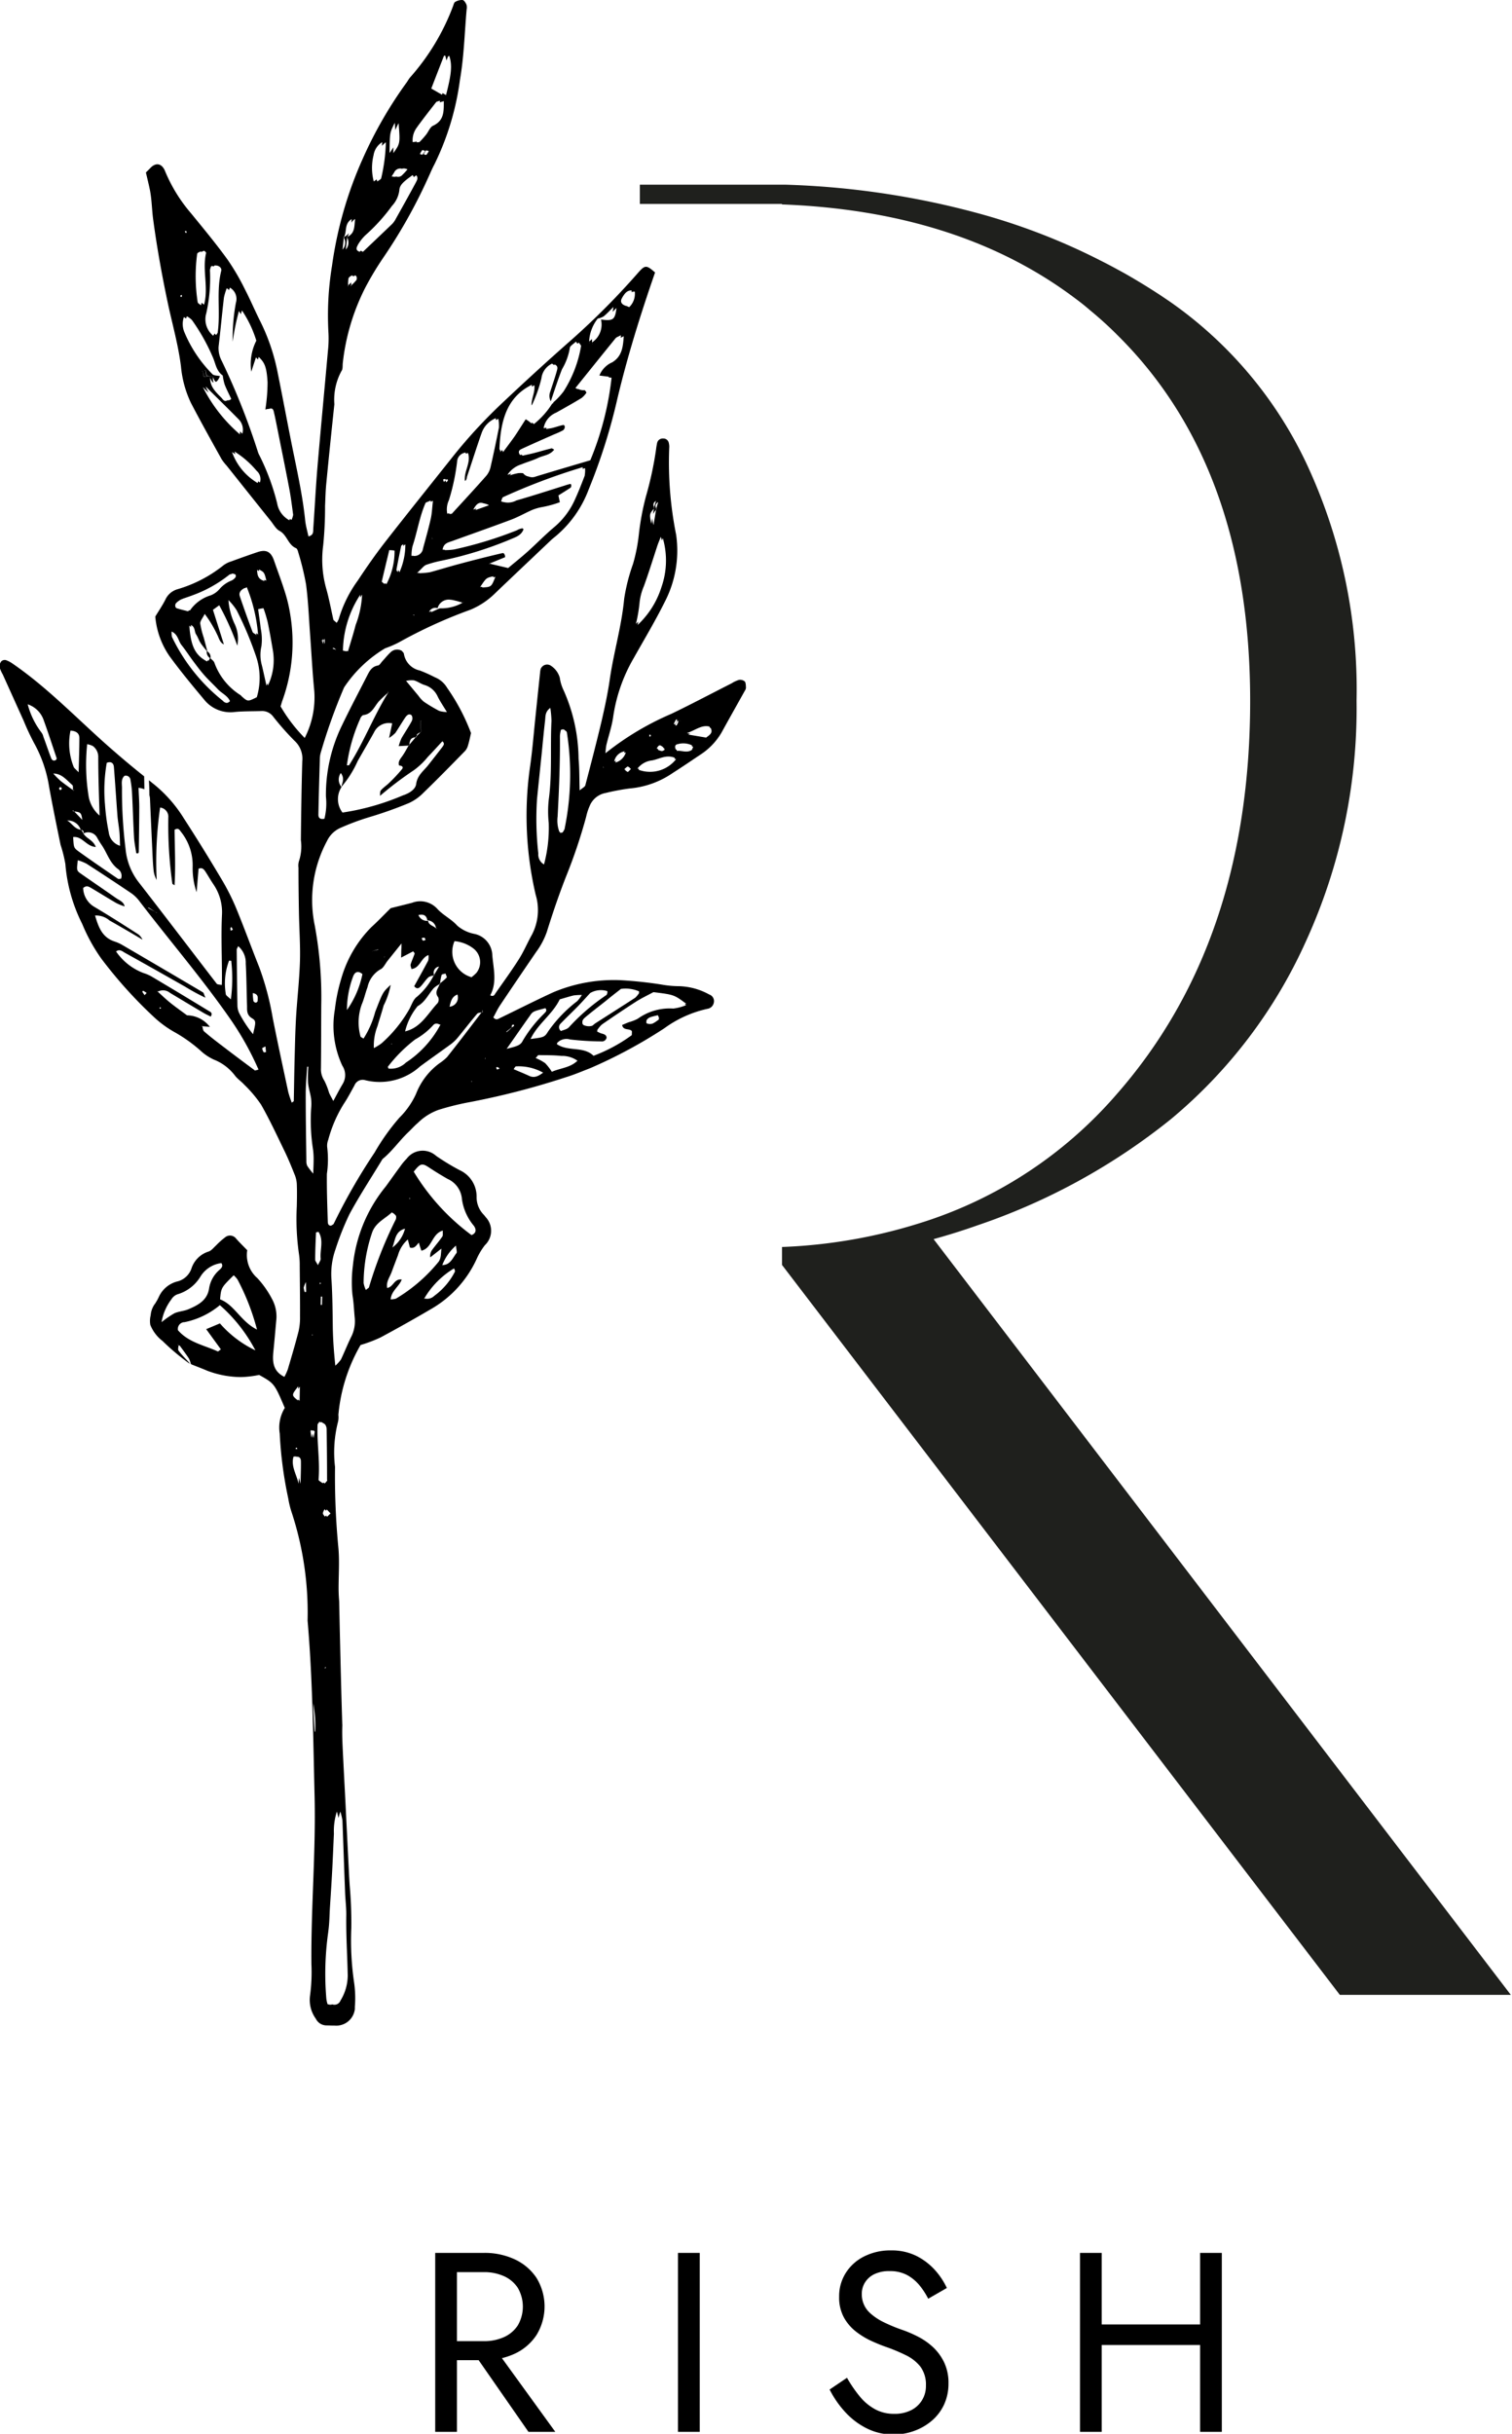
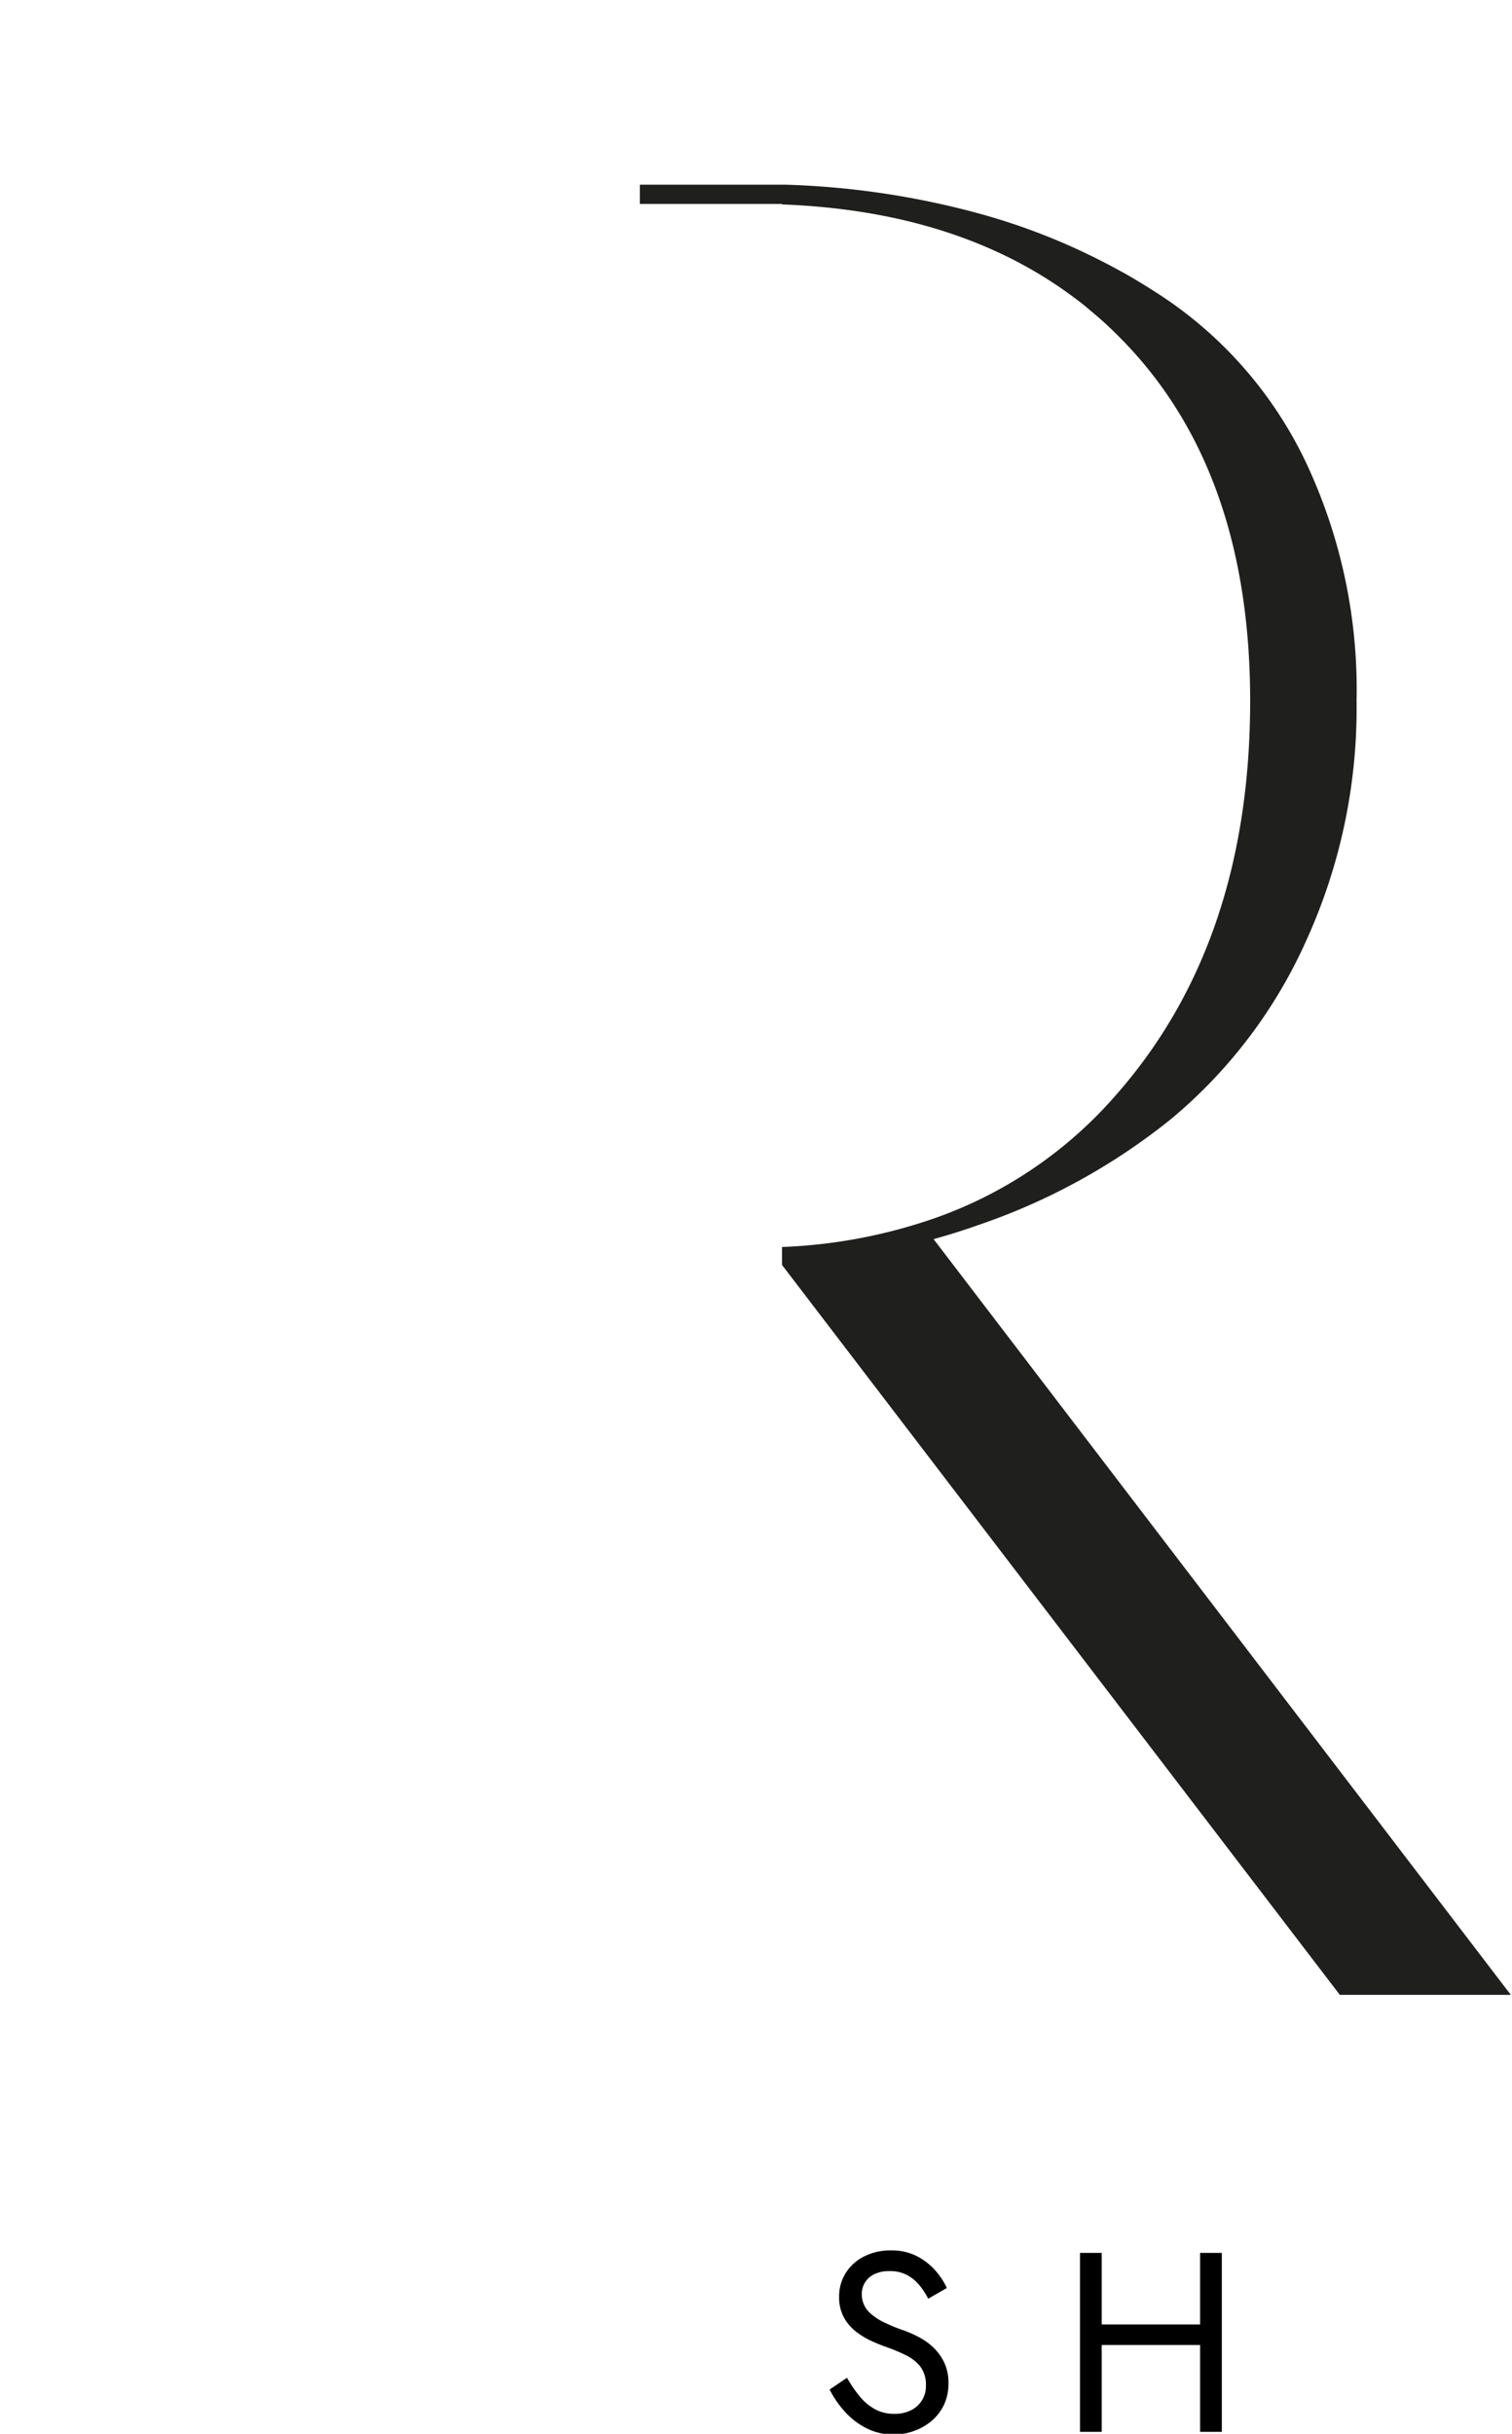
<svg xmlns="http://www.w3.org/2000/svg" id="Layer_1" data-name="Layer 1" viewBox="0 0 596 959">
  <defs>
    <style>.cls-1{fill-rule:evenodd;}.cls-2{fill:#1f201d;}</style>
  </defs>
-   <path id="Path_111" data-name="Path 111" d="M293.59,268.54a2.8,2.8,0,0,0-2.3-.64,12.06,12.06,0,0,0-2.91,1.36c-7.89,4-15.72,8.15-23.71,12a112.44,112.44,0,0,0-26,15.54,24.86,24.86,0,0,1,.32-3.1c.89-3.79,2.21-7.51,2.73-11.34a64.27,64.27,0,0,1,8.11-23.1c4.13-7.34,8.48-14.59,12.23-22.14a43.88,43.88,0,0,0,4.46-26.4,144.32,144.32,0,0,1-2.73-34.14,6,6,0,0,0-.14-1.93,2.17,2.17,0,0,0-2.28-1.86,2.24,2.24,0,0,0-2.35,1.79q-.27,1.26-.42,2.55a136.87,136.87,0,0,1-3.95,18.35,101.54,101.54,0,0,0-2.85,15.28,67,67,0,0,1-2.26,11.41,73.67,73.67,0,0,0-3.5,13.76c-1,10.8-4.16,21.18-5.69,31.86-.8,5.56-2,11.07-3.26,16.53-2,8.42-4.18,16.77-6.37,25.13-.16.59-1.07,1-2.24,2-.14-4.71-.06-8.6-.42-12.44A67.43,67.43,0,0,0,222.16,272a16.6,16.6,0,0,1-1.5-4.92,8.36,8.36,0,0,0-3.33-4.64,2.7,2.7,0,0,0-3.79.45,2.29,2.29,0,0,0-.43.78,6.74,6.74,0,0,0-.21,1.27q-.92,8.72-1.82,17.42c-.73,6.88-1.24,13.8-2.27,20.63a136.66,136.66,0,0,0,2.35,49.61,20.92,20.92,0,0,1-1.43,15.6c-1.8,3.2-3.22,6.63-5.17,9.71-2.89,4.59-6.09,8.93-9.17,13.37-.43.6-.73,1.61-2.15.91,2.77-5.09,1.26-10.47.82-15.74a8.87,8.87,0,0,0-6.89-8.43,14.66,14.66,0,0,1-6.93-3.28c-2.37-2.64-5.61-4.12-7.86-6.62a9.07,9.07,0,0,0-10-2.37c-2.88.74-5.78,1.45-8.36,2.09-2.65,2.6-5,5.1-7.59,7.44a47.08,47.08,0,0,0-11.95,20.47A67.76,67.76,0,0,0,132,397.76a37.29,37.29,0,0,0,2.92,22.13,6.74,6.74,0,0,1,.17,7.21c-1.2,2-2.27,4.08-3.71,6.74-.78-1.53-1.3-2.37-1.68-3.3a27.49,27.49,0,0,0-1.88-4.77,8.11,8.11,0,0,1-1.31-4.86c.09-8.2.08-16.39.12-24.59a155,155,0,0,0-2.55-31.6,49.18,49.18,0,0,1,4.83-33.36,10.61,10.61,0,0,1,5.43-5.21,98.44,98.44,0,0,1,10.9-4.07,159.83,159.83,0,0,0,15.87-5.61,19.29,19.29,0,0,0,5.8-4.08c5.57-5.39,11-10.94,16.42-16.49a5.39,5.39,0,0,0,1.16-2.22c.51-1.65.82-3.33,1.18-4.81A80.37,80.37,0,0,0,176.23,271a9.89,9.89,0,0,0-4.84-4.14,55.88,55.88,0,0,0-5.91-2.66,8,8,0,0,1-6.28-6.63c-.07-.37-.48-.68-.8-1.11a3.67,3.67,0,0,0-4.17.32c-1.27,1.13-2.34,2.49-3.5,3.74-.57.61-1.08,1.6-1.73,1.71-2.57.41-3.45,2.4-4.43,4.31-3.25,6.36-6.59,12.66-9.68,19.1a62.3,62.3,0,0,0-6.42,28.19,24.73,24.73,0,0,1-.59,8.78c-1.69.38-2.39-.38-2.37-1.58.13-7.34.35-14.69.56-22a9.11,9.11,0,0,1,.39-2.55,221.61,221.61,0,0,1,9.17-25.6,50.36,50.36,0,0,1,16.19-15.43,40.85,40.85,0,0,0,5.35-2.3,190.7,190.7,0,0,1,28.28-12.9,30.42,30.42,0,0,0,9.63-6.4c7.32-7,14.74-14,22.11-21a11.37,11.37,0,0,1,1-.87,44.18,44.18,0,0,0,13.89-19.21A227.15,227.15,0,0,0,243.38,157c4-16.82,9.17-33.3,14.83-49.63-3.4-3-3.92-3-6.63.05a294,294,0,0,1-26,26.2q-13.64,12-26.84,24.46a202,202,0,0,0-19.88,21.38c-9,11.35-18.09,22.62-27,34.05-3.85,4.94-7.43,10.1-10.89,15.33a49.36,49.36,0,0,0-7.43,15.06,6.52,6.52,0,0,1-.84,1.53c-.78-.76-1.24-1-1.3-1.29-.9-4-1.64-8-2.73-11.93a42.05,42.05,0,0,1-1.27-17.32,152.41,152.41,0,0,0,.73-15.55c.14-3,.2-6.06.51-9.06q1.5-15.49,3.16-31a23.6,23.6,0,0,1,2.81-13.1c.58-.74.38-2.08.51-3.15a86,86,0,0,1,8.85-29.65,120.67,120.67,0,0,1,7-11.68A206.72,206.72,0,0,0,169,69.53c.73-1.57,1.38-3.18,2.21-4.7a107.31,107.31,0,0,0,10.09-33.38c1.6-9.13,1.82-18.49,2.64-27.75a4,4,0,0,0-.08-1.91c-.32-.71-.94-1.72-1.53-1.79a5.31,5.31,0,0,0-2.91.76c-.46.24-.61,1.09-.85,1.69a89.52,89.52,0,0,1-17,28.15,17.54,17.54,0,0,0-1.08,1.62A165,165,0,0,0,143,62.51a154.4,154.4,0,0,0-12.13,42.24,120.58,120.58,0,0,0-1.39,26.5,43.68,43.68,0,0,1-.23,7.14c-1.34,15.07-2.79,30.14-4.08,45.22-.7,8.19-1.1,16.4-1.68,24.59-.08,1.17.25,2.68-1.91,3.16-.44-2.09-1.05-4.16-1.28-6.27-.89-8.62-2.66-17.07-4.4-25.54-2.23-10.79-4.2-21.64-6.4-32.44a79.48,79.48,0,0,0-6.78-20.24c-2.14-4.24-4-8.66-6.17-12.85a90.81,90.81,0,0,0-6.85-11.72C85.15,96,80.16,90,75.26,84A61.48,61.48,0,0,1,65.09,67.49c-1.06-2.77-3.39-3.91-5.91-1.2-.57.61-1.18,1.19-1.67,1.67.54,2.33,1.06,4.39,1.49,6.47.85,4,.84,8.16,1.39,12.16,1.5,11.12,3.5,22.18,5.83,33.16C68,128,70.3,136.06,71.35,144.49a42,42,0,0,0,3.93,14.31c3.9,7.47,8,14.82,12.11,22.2a19,19,0,0,0,2,2.54q8.67,10.91,17.39,21.8c1.07,1.34,2,3.1,3.39,3.84,3,1.57,3.35,5.51,6.52,6.82.45.19.73,1.06.88,1.67a107.94,107.94,0,0,1,3.06,12.56c.85,6.41,1.11,12.91,1.57,19.36.56,7.54.94,15.1,1.68,22.63a35,35,0,0,1-3.77,18.56,61.6,61.6,0,0,1-9.51-12.44c.32-1,.51-1.82.83-2.62a67.27,67.27,0,0,0,2.93-33.87,58.92,58.92,0,0,0-2.12-8.79c-1.29-4.12-2.83-8.15-4.24-12.23-1.21-3.44-3.06-4.43-6.48-3.28s-6.92,2.4-10.36,3.66a10.46,10.46,0,0,0-2.91,1.41A52.47,52.47,0,0,1,70,232.17a7.49,7.49,0,0,0-4.79,4.07c-1.15,2.28-2.6,4.4-4,6.71a32.29,32.29,0,0,0,5.56,15.53c4.32,5.93,9,11.59,13.73,17.23a13.26,13.26,0,0,0,12.13,4.83c3.42-.33,6.91-.25,10.36-.36a5.39,5.39,0,0,1,4.54,2,108,108,0,0,0,8.56,9.71,9.55,9.55,0,0,1,3.06,8.07c-.3,10.36-.44,20.73-.55,31.09a18.46,18.46,0,0,1-.76,8.28,6.11,6.11,0,0,0-.19,2.55c0,5.84.07,11.68.18,17.51.11,6.48.59,13,.4,19.44-.23,7.34-1.09,14.66-1.53,22-.34,5.83-.44,11.66-.6,17.49-.13,5.18-.19,10.36-.3,15.54,0,.11-.26.22-.79.64a41,41,0,0,1-1.39-4.23c-2.08-9.71-4.19-19.42-6.12-29.17a111.49,111.49,0,0,0-5.32-20c-3.13-7.83-6-15.77-9.22-23.55A89.56,89.56,0,0,0,87.06,346q-7.12-12-14.69-23.69a53.23,53.23,0,0,0-12-13.52c-.57-.44-1.11-.91-1.67-1.34.13,1.94.18,3.9.19,5.88a5.93,5.93,0,0,1,.23,1.45c.31,7.35.67,14.69,1,22,.1,2.16.21,4.32.46,6.46a9.87,9.87,0,0,0,1.18,3.5,149.71,149.71,0,0,1,1.35-28.54,3.64,3.64,0,0,1,3.23,4l0,.24a168.42,168.42,0,0,0,1.6,25.78c0,.12.3.21.87.61.44-7.54.07-14.83,0-21.88,1.46-.82,1.93,0,2.41.67a21.06,21.06,0,0,1,4.72,13.76,29.19,29.19,0,0,0,1.56,10.19c.26-3.12.51-6.24.77-9.27,1.55-.6,2.17.34,2.76,1.23,1.06,1.63,2,3.31,3.11,4.94a19.46,19.46,0,0,1,3.35,12.23c-.37,8,0,16,0,24,0,1.06,0,2.11-.07,3.43-.91-.21-1.73-.15-2-.51-10.29-13.35-20.48-26.78-30.83-40.09a25.19,25.19,0,0,1-5.1-13.05,186.31,186.31,0,0,1-1.41-24c0-1.62-.46-3.47,1-4.78a1.85,1.85,0,0,1,2.29,1.27,2.5,2.5,0,0,1,.06.38,40.12,40.12,0,0,1,.65,5.77c.28,5.61.44,11.22.76,16.85.12,2.11.58,4.21.87,6.25.47,0,.72.09.78,0a1.07,1.07,0,0,0,.22-.6c.07-5.84.17-11.68.19-17.51,0-2.35-.18-4.7-.29-7.67a7.07,7.07,0,0,1,2.3.57c0-1.7-.06-3.4-.08-5.1q-6.12-4.87-12-10c-13.25-11.44-25.22-24.32-39.7-34.31a11.08,11.08,0,0,0-2.8-1.49,2,2,0,0,0-1.76.42,3.25,3.25,0,0,0-.77,2.25,12.89,12.89,0,0,0,1.27,2.95l8.27,18.31a96.36,96.36,0,0,0,4.12,8.8A51.85,51.85,0,0,1,19.35,310c1.39,7.65,2.95,15.29,4.52,22.88a52.83,52.83,0,0,1,1.89,7.53A63.59,63.59,0,0,0,32.38,364a69.39,69.39,0,0,0,7.51,13.67A176.11,176.11,0,0,0,61.16,401.2a41.85,41.85,0,0,0,7.31,5.31A58.66,58.66,0,0,1,79.05,414a19.37,19.37,0,0,0,5.35,3.56,19.27,19.27,0,0,1,8.16,6.19c1,1.35,2.55,2.36,3.69,3.63a48.88,48.88,0,0,1,6.67,7.9c3.42,6,6.32,12.29,9.34,18.5,1.4,2.91,2.63,5.91,3.82,8.91a11.4,11.4,0,0,1,.91,3.72c.12,3,.07,6,0,9a97.26,97.26,0,0,0,.86,18.76,28.57,28.57,0,0,1,.29,4.53c.06,6.69.15,13.38.12,20.07a23.76,23.76,0,0,1-.56,5.76c-1.28,5-2.76,10-4.24,15a21.28,21.28,0,0,1-1.36,3c-4.55-2.23-4.75-6-4.33-10.06.44-4.28.79-8.58,1.19-12.88a14.4,14.4,0,0,0-1.31-6.9,38.12,38.12,0,0,0-6.19-9.05,12.06,12.06,0,0,1-4-11c-1.48-1.53-3-3-4.42-4.62a3,3,0,0,0-4.07-.64,30.59,30.59,0,0,0-3.81,3.38c-.94.84-1.8,2-2.9,2.38a10.37,10.37,0,0,0-6.71,6.44,7.91,7.91,0,0,1-5.33,5.28,11,11,0,0,0-7.7,6.37c-.31.59-.59,1.22-1,1.8a3.93,3.93,0,0,1-.6.92,8.84,8.84,0,0,0-1.53,4.34,9,9,0,0,0-.14,3.77,15,15,0,0,0,4.8,6.32,90.59,90.59,0,0,0,10.91,9.12l-.09-.18-.22-.08-.09-.33c-1.42-1.53-2.9-3-4.17-4.69-.35-.46-.06-1.42,0-2.2a.67.67,0,0,0-.44,0l.26-.2.18.24h0l.16.24.22-.17.18.24h0c1.28,1.76,2.45,3.3,3.5,4.91a7.31,7.31,0,0,1,.71,2l.21.23.06.11c2.1.82,4.22,1.62,6.29,2.51a38.15,38.15,0,0,0,13.29,2.49,40.71,40.71,0,0,0,7.13-.85c6,3.36,6,3.36,10.12,13a14.75,14.75,0,0,0-2,10.07,157.81,157.81,0,0,0,3.37,25.62,35.34,35.34,0,0,0,1.4,5.65,126.82,126.82,0,0,1,6.21,42.49c2,22.93,2.2,46,2.76,69,.54,22.19-1.47,44.23-1.24,66.48a69,69,0,0,1-.55,12.27,12.62,12.62,0,0,0,2.28,9.1,4.71,4.71,0,0,0,4.15,2.64c1.08,0,2.17.08,3.24.06a7.36,7.36,0,0,0,8-6.6c0-.27,0-.55,0-.82a42.94,42.94,0,0,0-.32-9.68,113.46,113.46,0,0,1-1.08-21.32,165.1,165.1,0,0,0-.64-16.79c-.12-1.94-.24-3.88-.33-5.82q-.66-13-1.29-25.9c-.32-6.47-.68-12.94-1-19.42-.17-3.67-.39-7.34-.31-11,0-.51.06-1,0-1.51-.65-20.47-1.22-48.26-1.21-48.26-.15-1.74-.23-3.41-.24-5.07,0-5.41.41-10.85-.09-16.21a294.63,294.63,0,0,1-1.31-31.72,48.68,48.68,0,0,1,1.22-17.95,8.59,8.59,0,0,0,.1-2.58,67,67,0,0,1,8.75-27.52A54.6,54.6,0,0,0,150,527q10.28-5.52,20.33-11.43a43.78,43.78,0,0,0,17.81-20.05,26.38,26.38,0,0,1,3-4.88,7.81,7.81,0,0,0,.35-11l-.09-.1a7.31,7.31,0,0,0-.83-1,9.88,9.88,0,0,1-2.7-7.07,11.41,11.41,0,0,0-6.63-10.36,88.34,88.34,0,0,1-9.36-5.68,7.89,7.89,0,0,0-11.14.6c-.16.18-.31.36-.45.55a22.78,22.78,0,0,0-2.49,3c-1.93,2.61-3.79,5.26-5.7,7.88a58.52,58.52,0,0,0-13,31.29,50.3,50.3,0,0,0-.16,11.57c.51,3,.59,6,.89,9a13.52,13.52,0,0,1-1.43,7.52c-1.43,2.9-2.61,5.92-4,8.85a15.11,15.11,0,0,1-2.22,2.44c-.59-5.61-.91-10.28-1-15-.08-6.27-.12-12.54-.51-18.8a29.17,29.17,0,0,1,1.59-12.11,109.12,109.12,0,0,1,5.51-13.83c4-7.4,8.66-14.47,13-21.67,3.84-3.11,6.62-7.21,10.19-10.61,1.26-1.19,2.4-2.51,3.72-3.61a22.29,22.29,0,0,1,8.16-5.17,104.4,104.4,0,0,1,11.3-2.86,303.22,303.22,0,0,0,38.9-10c3.31-1,6.5-2.38,9.72-3.62a193,193,0,0,0,29.09-15.66,45.39,45.39,0,0,1,17-7.68,3,3,0,0,0,2.55-2.58,2.73,2.73,0,0,0-1.84-3.06,25.91,25.91,0,0,0-11.72-3.27,40.13,40.13,0,0,1-7.09-.65,161.14,161.14,0,0,0-16.11-1.72A61.6,61.6,0,0,0,218.08,391c-7.06,3.24-14,6.77-21,10.15-.72.35-1.53,1-2.62-.25.84-1.52,1.63-3.24,2.67-4.8,4.68-7,9.44-14,14.17-20.93a29.68,29.68,0,0,0,4.24-7.95c2.31-7.42,4.81-14.78,7.65-22a208.38,208.38,0,0,0,7.85-23.34,22.7,22.7,0,0,1,1.4-4.32,8.41,8.41,0,0,1,6.26-5.09,88.52,88.52,0,0,1,9.54-1.79,35.26,35.26,0,0,0,16.9-6.07c3.83-2.43,7.56-5,11.35-7.52a26,26,0,0,0,8.55-9.57c2.81-5.09,5.69-10.19,8.53-15.29a2.5,2.5,0,0,0,.47-1.18C294,270.09,294,269.05,293.59,268.54Zm-35-71.2c-.33,1.1-.54,1.81-.74,2.5,0,.09.08.19.11.29l-.23.27c-.1.71-.22,1.43-.33,2.14a10.17,10.17,0,0,1,1.19-1.65,3,3,0,0,1,.07-.43c-.27-.89-.67-1.69.79-2.63-.33,1.11-.54,1.81-.75,2.5,0,.1.08.2.11.3l-.22.27c-.3,2-.64,3.92-1,6a23.28,23.28,0,0,1-.48-2.6c-.11.7-.23,1.38-.35,2.11-.81-3.67-.82-3.84,1-6a3.18,3.18,0,0,1,.06-.43c-.26-.89-.66-1.69.79-2.63Zm-6.52,40.48a22,22,0,0,1,1.73-6.82c1.91-5.28,3.57-10.64,5.33-16,.4-1.17.89-2.31,1.34-3.46.17.46.31.93.44,1.41l.36-.91a31.7,31.7,0,0,1-.51,19.22,34.56,34.56,0,0,1-9.42,15c.08-.45.18-.88.27-1.31-.31.3-.61.6-.93.86a60,60,0,0,0,1.39-8Zm-92,30.47a.73.73,0,0,1,.16-.23l-.16.23v0a9.82,9.82,0,0,1,3.06-.22c1.43.38,2.7,1.37,4.13,1.82a8.22,8.22,0,0,1,5.23,4.49c.92,1.9,2.13,3.65,3.67,6.2a11.69,11.69,0,0,1-3.06-.47,65.14,65.14,0,0,1-6.06-3.63,12.13,12.13,0,0,1-2.12-2.35c-1.62-1.93-3.22-3.88-4.83-5.81h0Zm-.56-.07a.73.73,0,0,1,.16-.23l-.16.23v0h0ZM142,283.12c.22-.55.79-1.29,1.27-1.36,3.28-.39,4.23-3.26,6-5.32a45.81,45.81,0,0,1,3.73-3.51l-.2-.31.32.13c-5.76,9.24-9.63,19.54-15.51,28.76-.05.1-.35,0-.88.07a66.51,66.51,0,0,1,5.3-18.46Zm-7.41,26.94a4.48,4.48,0,0,1-.26-5.46c1.7,2.24.48,3.88.26,5.46A42,42,0,0,0,141,299.87c2.12-3.75,4.32-7.47,6.41-11.24a6.46,6.46,0,0,1,7.19-3.6c-.34,1.59-.67,3.12-1.24,5.75a14.41,14.41,0,0,0,2.5-2c1.33-2,2.5-4,3.84-6,.59-.86,1.5-1.85,2.58-.88a2.53,2.53,0,0,1,0,2.28c-1.22,2.28-2.7,4.43-4,6.68a20.58,20.58,0,0,0-1.12,3.14l3.9-.22a2.18,2.18,0,0,1,.26-.34c.3-2.18.76-2.73,2.5-2.94l.26-.31.16-.16c0-.94.86-1.16,1.56-1.53a1.17,1.17,0,0,1,.16-.15c-.1-1.49-.18-3-.23-4.45a1.7,1.7,0,0,1,.51.24l-.47-.22c.08,1.5.15,3,.22,4.49a.66.66,0,0,1-.19.09c-.51.51-1,1-1.56,1.53a1.34,1.34,0,0,0,0,.4c-.16,0-.26.06-.41.07-.82,1-1.66,2-2.5,2.94a2.21,2.21,0,0,1-.06.34h-.2c-.81,1.37-1.53,2.79-2.44,4.08s-1.81,2.22-1.32,3.79c1,0,1.87.51,1.15,1.43a62.4,62.4,0,0,1-5.1,5.44c-1,1-2.31,1.82-3.23,2.92-.4.49-.28,1.4-.34,2.17a133.92,133.92,0,0,1,13.28-10.07,28.87,28.87,0,0,0,5.6-5.33c1.95-2,3.81-4.08,5.7-6.12,1.11.93.42,1.63,0,2.25-1.83,2.4-3.7,4.77-5.56,7.13s-4.3,4-4.76,7.43c-.28,2.21-2.85,3.74-5.18,4.49A96.43,96.43,0,0,1,135,320.18a8.72,8.72,0,0,1-.36-10.07c-.11.1-.1,0-.09-.05Zm28.62-67.51-.38-.2.42-.12Zm19.33-5-.2-.06a16.79,16.79,0,0,1-8.87,2.21.34.34,0,0,1-.29.05l-3.36,1.53a3.06,3.06,0,0,1,.4-.61l-1.08.51a2.63,2.63,0,0,1,3.35-1.52,4.52,4.52,0,0,1,5-3.35,7.89,7.89,0,0,1,1.53.26,20.74,20.74,0,0,1,2.7.75l.11,0v-.25l.16.18a.23.23,0,0,0-.11.16l.48.15.18-.08v-.24l.16.18c-.1,0-.13,0-.16.17ZM190,231.5l.17-.25-.88.05c2.39-3.62,2.39-3.62,5.23-4.22l-.16.41.9-.19c-1.58,4-1.58,4-5.26,4.2Zm3-9-.26-.34.21-.09c-.11.05,0,.44,0,.44Zm37.52-35.16c-1.23,3.22-2.49,6.45-3.93,9.58a30.17,30.17,0,0,1-8.11,10.77c-3.65,3.06-6.94,6.47-10.48,9.65-2.4,2.16-4.94,4.17-7.7,6.49l-6.58-1.56h.06l-.82-.19c2.21-.92,4.23-1.75,6.12-2.51a1.9,1.9,0,0,0-.62-1.63,3.79,3.79,0,0,0-.88.11q-8.51,2-16.95,4.28c-3.75,1-7.46,2.16-11.21,3.17a32.09,32.09,0,0,1-4.27.37l.16-.16-.9.06c1.83-1.67,2.58-2.81,3.62-3.22a46.83,46.83,0,0,1,6.25-1.67,148.62,148.62,0,0,0,26.58-8.21c2.11-.95,4.59-1.53,5.51-4.14a2.37,2.37,0,0,0-.42-.35,5.52,5.52,0,0,0-2.19.77A156.5,156.5,0,0,1,179,216.51a23.31,23.31,0,0,1-3.73.26.94.94,0,0,1,0-.16,7.68,7.68,0,0,0-.82,0c.42-2.63,2.28-2.86,3.84-3.43,7.72-2.8,15.47-5.51,23.16-8.4,2.8-1.05,5.41-2.55,8.15-3.77a18.56,18.56,0,0,1,3.65-1.12,42.38,42.38,0,0,0,7.43-2c-.22-1-.38-1.81-.56-2.68,1.6-1,3.24-2,4.82-3.06a1.29,1.29,0,0,0,.18-1.17,1,1,0,0,0-.2-.31,17.31,17.31,0,0,0-2.24.63c-6.38,2-12.74,4.07-19.17,5.91a6.89,6.89,0,0,1-4.92.64,3.65,3.65,0,0,1-1.07-.31c.28-.63.38-1.44.79-1.65a245.39,245.39,0,0,1,31.38-11.8v.67l.91-.3a10.62,10.62,0,0,1-.12,2.87Zm-43.95,13.48c1.39-2.71,2.58-3,4.06-2.48a6.51,6.51,0,0,1,2.13.74L187.41,201c.12-.25.25-.43.37-.64Zm54.64-58a9.54,9.54,0,0,0-4.94,5.15l3.71.47v.27l1.09.14a118.75,118.75,0,0,1-8.38,32.51c-7.06,2.1-14.27,4.21-21.46,6.4a3.72,3.72,0,0,1-2.89,0,3.09,3.09,0,0,1-2-1.15,1.22,1.22,0,0,0-.29-.17,9.88,9.88,0,0,0-1.72,0,20,20,0,0,0-3.4.9l.64-.72c-.47.15-1,.32-1.53.48a10,10,0,0,1,5.46-4.12c2.19-.92,4.5-1.53,6.63-2.55s4.58-1,6.33-3.27c-.35-.17-.65-.35-.92-.51-2.31.51-4.56,1.23-6.85,1.82-1.62.42-3.26.75-4.74,1.09a2.91,2.91,0,0,1-.25-.42l-.69.16c-1-1.34-.25-2,.47-2.34,4.31-2,8.66-3.9,13-5.82a31.8,31.8,0,0,0,3.51-1.61,1.77,1.77,0,0,0,.62-1.58,1.19,1.19,0,0,0-.46-.51c-1.47.27-2.88.8-4.34,1.17-.79.2-1.62.28-2.54.44.06-.18.11-.32.16-.51l-1.15.18a8.14,8.14,0,0,1,4.91-6.11c3.4-1.9,6.79-3.79,10.1-5.81a9,9,0,0,0,1.87-2.07,2.25,2.25,0,0,0-.72-1,4.44,4.44,0,0,1-2.41-.41,2.06,2.06,0,0,1-1.2-.44c5.29-6.57,10.53-13.09,15.8-19.58.35-.43,1-.6,2.1-1.21,0,.36,0,.7-.07,1,.33-.15.72-.34,1.21-.61-.29,4.46-.76,8-4.61,10.33Zm4-25.48c.84-1.32,1.71-2.95,3.75-2.9a4.72,4.72,0,0,1,0,.67,3.14,3.14,0,0,1,1.25-.22,7.28,7.28,0,0,1-2.17,6.12,4.61,4.61,0,0,1-1.13-.51l-.06.08c-1.69-.52-2.65-1.58-1.61-3.23Zm-9.49,8.18a7.51,7.51,0,0,0,2.21-.85c1.27-1,2.39-2.26,3.88-3.71-.09.75-.2,1.36-.32,1.91.48-.47.95-1,1.53-1.49-.61,4.66-1.32,5.14-6.12,4.53a8.47,8.47,0,0,1-3.41,8.94,1.05,1.05,0,0,0,0,.3,1.65,1.65,0,0,1,.09.21,1.15,1.15,0,0,1,0,.37c0-.2-.05-.39-.07-.59a2.56,2.56,0,0,1-.11-.24,8.31,8.31,0,0,1,0-1.32,8.39,8.39,0,0,1-1.09.88.75.75,0,0,0,0,.3,1.89,1.89,0,0,1,.09.21,1.21,1.21,0,0,1,0,.38c0-.2-.05-.39-.08-.59a1.86,1.86,0,0,1-.1-.25,15.85,15.85,0,0,1,3.41-9Zm-26.09,26a5.91,5.91,0,0,1,0,.84c.34-.19.66-.37,1-.55.36,2.73-1.18,5.21-1.12,7.88a.75.75,0,0,0,.26-.27,54.68,54.68,0,0,0,3.64-10.31,7.38,7.38,0,0,1,4.14-5.81,1.93,1.93,0,0,1,.76.54c.12-.07.21-.15.34-.22,1.57.68,1,1.87.77,2.8-.76,2.68-1.69,5.32-2.55,8a4.38,4.38,0,0,0,.24,3.69c1.43-4.21,2.78-8.46,4.41-12.6a24,24,0,0,0,3.09-8.36c0-.83,1.53-1.64,2.41-2.54.23.34.45.6.62.82.18-.16.36-.31.51-.46.51.74.94,1.12.89,1.41a47.84,47.84,0,0,1-6.92,17.9,28.65,28.65,0,0,1-4,4.27l-.2.56c-.07-.06-.11-.14-.17-.2a32.32,32.32,0,0,1-7.28,8.19l-.7-.55-.3.27c-.57-.45-1-.84-1.53-1.17-.22-.15-.48-.3-.72-.44-1.53,2.35-2.9,4.59-4.39,6.78-1.41,2-2.94,4-4.42,6l-.13.19L198,178l.39.12a8.05,8.05,0,0,1-.51-.83l-.44.59-.14.19-.26-.3.39.12c-.19-.36-.57-.74-.56-1.11.47-11,2.86-20.26,12.7-25.13ZM180.18,182a3.76,3.76,0,0,1,3.36-3.66c.05.15.06.31.1.47a4.29,4.29,0,0,1,.85-.3c1.26,3.83-1.72,7.25-1.22,11,.74-.33.68-1.28.88-1.88,1.94-5.69,3.72-11.44,5.73-17.11a9.69,9.69,0,0,1,5.55-5.73,7.09,7.09,0,0,0,.08.73c.31-.16.58-.35.93-.5a15,15,0,0,1,.24,3.41c-1.05,5.28-2.14,10.55-3.36,15.8a7.94,7.94,0,0,1-1.75,3.38c-4.41,5-8.93,9.87-13.43,14.78-.11.12-.41.08-1,.16,0-.08,0-.16-.07-.24s-.39,0-.77.1a8.56,8.56,0,0,1,.64-5.3A83.21,83.21,0,0,0,180.17,182Zm-4.69,6.72a.85.85,0,0,1,.14.34,5,5,0,0,1,.76-.21s.21.4.14.51a4,4,0,0,1-.66.71c-.09-.28-.18-.55-.26-.82a4.53,4.53,0,0,1-.63.68c-.12-.33-.22-.65-.33-1a6,6,0,0,1,.83-.22Zm-5,23.76a2.88,2.88,0,0,1-.27-.34l.19.25v-1c0,.4.06.79.08,1.14Zm-7.9,2.8c1.89-5.64,2.74-11.59,5.14-17.07.12-.27.68-.34,2.07-1a4.87,4.87,0,0,1-.05.51l.92-.38c-.34,2.82-.4,4.93-.85,6.95-.9,4-2,7.86-3.06,11.76a3.42,3.42,0,0,1-3.78,3V219a5.09,5.09,0,0,1-.78,0,16.76,16.76,0,0,1,.39-3.73Zm-4.47-.07c.07-.32.57-.55.84-.8,0,.26,0,.55,0,.81.12-.29.57-.51.82-.74a26.93,26.93,0,0,1-2.31,11,3.34,3.34,0,0,1-.43-.9c-.11.28-.2.58-.31.84-.16-.33-.51-.7-.45-1,.57-3.09,1.19-6.17,1.84-9.25Zm-4.66,1.53.76.09v-.05l1.31.17a27.7,27.7,0,0,1-3.22,13.25c-.19-.18-.36-.32-.51-.45-.07.13-.13.27-.21.41-.6-.56-1.14-.87-1.1-1,.95-4.12,1.95-8.24,2.95-12.36ZM142,234.3v1.18c.25-.4.47-.79.73-1.19a38.13,38.13,0,0,1-2.55,12c-.87,3.47-2,6.89-3,10.33l-.56-.12-.05.15-1.39-.29a41.42,41.42,0,0,1,6.81-22Zm-10.42,21a6.72,6.72,0,0,1,.94.75l-1.47-.51c.17-.09.42-.26.52-.23ZM128,251.72l0,2a9.71,9.71,0,0,1-.46-1.38c0-.12.22-.32.5-.63Zm-.63.06,0,2a10.49,10.49,0,0,1-.46-1.37c0-.13.23-.31.5-.66ZM165.52,60.67a8.65,8.65,0,0,1,.91-1.48c.12-.13.65.12,1.13.24a8.68,8.68,0,0,1-1,1.46c-.17.17-.68-.1-1-.18ZM168,61c-.14.13-.65-.14-1-.23a8.7,8.7,0,0,1,.92-1.48c.12-.13.64.13,1.12.24a8.14,8.14,0,0,1-1,1.5Zm6.95-38.86c.06-.15.35-.21.51-.3a13.25,13.25,0,0,1,.51,2l.61-1.53c.06-.14.34-.2.51-.3,1.18,3.52.94,6.92-1.28,15.45l-1.4-.79c0,.22-.1.42-.16.66L170,34.89c1.7-4.4,3.31-8.56,4.93-12.71ZM164.47,50c2.4-3.3,4.92-6.51,7.43-9.73.22-.28.75-.31,1.51-.59v.76l0,0c.22-.28.75-.3,1.53-.58,0,4,.18,7.64-4.24,9.68-1.19.55-1.8,2.34-2.73,3.5a31.88,31.88,0,0,1-2.57,2.87c-.22.21-.74.12-1.25.17v-.51c-.08.09-.15.18-.23.26s-.74.11-1.25.18a8.35,8.35,0,0,1,1.77-5.93Zm-6,16.48a2.89,2.89,0,0,1,2.12.28s-.28-.2-.28-.2l.31.17.2.12a2.18,2.18,0,0,1-.23-.09,22.12,22.12,0,0,1-2,2.18,2.22,2.22,0,0,1-2.48.6,1.21,1.21,0,0,1-.2.09l.1.23-.17-.22a2,2,0,0,1-1.41-.24h0s.17.41.17.41l-.24-.3.07-.11h0c.35-.54.68-1,.94-1.43a2.58,2.58,0,0,1,3.13-1.45Zm-2.85-18c.08,1.06.16,2,.22,2.78a25.1,25.1,0,0,1,1.28-2.73c.63,8,.63,8-2.07,11.8,0-.85,0-1.59,0-2.27a26.48,26.48,0,0,1-1.5,2.23c.09-8,.09-8,2-11.78Zm-8.38,12.74a7.33,7.33,0,0,1,3.4-5.2c0,.51-.06,1-.09,1.44a12.9,12.9,0,0,1,1.56-1.4,69.83,69.83,0,0,1-1.85,14.17c-.13.47-.89.76-1.52,1.29a6.68,6.68,0,0,1-.27-.83c-.32.25-.74.51-1.14.81a20.84,20.84,0,0,1-.1-10.26ZM141,96.58a17.38,17.38,0,0,1,3.15-4A71.19,71.19,0,0,0,154.5,81.14,11,11,0,0,0,157.41,75c.1-2.18,1.75-3.49,5.23-6a1.83,1.83,0,0,1,.43.8l1-.72c.93,1,.27,2-.2,2.93-2.55,4.73-5.17,9.42-7.79,14.1a8.77,8.77,0,0,1-1.46,2.1c-3.84,3.7-7.71,7.35-11.54,11a2.2,2.2,0,0,1-.82-.45l-.47.45c-1.78-.5-1.25-1.79-.78-2.56Zm-.65,13.93a13.61,13.61,0,0,1-1.92,1.95v.3h-.23a1,1,0,0,1,.23-.3V111.3c-.4.4-.82.79-1.23,1.18v.31H137a1.19,1.19,0,0,1,.23-.31,13.12,13.12,0,0,1,.13-2.73c.11-.47.76-.94,1.27-1.15.25-.11.48.06.62.34a3.3,3.3,0,0,1,.63-.36c.6-.23,1.08,1.09.49,2Zm-5-17.05.29-.15c1.16-2.15,0-5.16,3-7-.06.51-.09,1-.13,1.44a4.28,4.28,0,0,1,1.47-1.46c-.36,2.85,0,5.6-3,7-.06.1-.09.2-.15.3a4.11,4.11,0,0,1-.51,4.73c.16-1.53.33-3,.51-4.59,0-.1-.07-.2-.12-.3l.29-.15a5.2,5.2,0,0,0,.48-1.44,4.3,4.3,0,0,1-1.79,1.48c-.06.09-.09.2-.15.3a4.11,4.11,0,0,1-.51,4.74l.47-4.59a1.87,1.87,0,0,1-.13-.28Zm-63.62,23.3c0,.13-.28.19-.43.28-.09-.17-.19-.34-.29-.51l.67-.35c0,.23.1.45,0,.61Zm9.51,7a63.39,63.39,0,0,0,1.52-17.26,5.4,5.4,0,0,1,.49-1.63,3,3,0,0,1,1.12.09,3.19,3.19,0,0,0,.14-.35c1.8-.18,3,1,2.69,2.13-2,8-.23,16.25-1.39,24.3,0,.18-.21.34-.63,1-.21-.2-.39-.41-.58-.62-.08.15-.25.37-.56.88a8.4,8.4,0,0,1-2.82-8.54ZM77.74,100c.05-.37.86-.74,1.37-.89a.71.71,0,0,1,.32.16,3.86,3.86,0,0,1,1-.44c.19,0,.85.62.81.84-1.6,6.7,1.06,13.55-.8,20.39-.31-.28-.71-.51-1-.77-.07.35-.11.69-.2,1-.51-.43-1.26-.77-1.32-1.21A66.59,66.59,0,0,1,77.72,100ZM73.29,91c.13,0,.2.27.3.42l-.26.47-.51-.7c.14,0,.32-.2.45-.16Zm6.3,55.33.32-.23a14.09,14.09,0,0,1,.45,2.22l1.74.35.71.1c.46,1.17.88,1.81,1.36,2a6.49,6.49,0,0,1-.26-2.19c.42,1.08.81,1.7,1.25,1.89a4.23,4.23,0,0,0,.72-.68,7.64,7.64,0,0,0,.82-1.58h0c-1-.26-2.47-.17-3-.81a51.46,51.46,0,0,1-11-16.46,8.31,8.31,0,0,1-.22-6c.29.21.59.39.88.56a6.74,6.74,0,0,1,.3-.86,7.85,7.85,0,0,1,2,1.47,77.68,77.68,0,0,1,8.47,15.23c.91,2.33,1.31,5,3.67,6.62h0a21.59,21.59,0,0,0,.76,3.57c.76,1.95,1.74,3.81,2.59,5.65a1.63,1.63,0,0,1-1.49.55c-1.25.79-1.81-.39-2.33-.94-2.18-2.24-4.64-4.39-4.48-8l-.73-.14c-.6-.08-1.22-.15-1.81-.25-.11-.74-.23-1.48-.36-2.2Zm1.09-.27.32-.23a15.29,15.29,0,0,1,.44,2.22l1.73.36.71.1v.05l-.73-.14c-.6-.08-1.22-.16-1.81-.26-.1-.74-.22-1.48-.35-2.2ZM80,152.55l2.2,2.17c-.4-.79-.79-1.59-1.14-2.44,4.4,4.37,8.83,8.7,13.18,13.11a5.92,5.92,0,0,1,1.3,5.51L94.6,170a6.4,6.4,0,0,1-.07,1.13A60,60,0,0,1,80,152.59Zm22.46,37.58c-.25-.17-.46-.34-.69-.51a4.16,4.16,0,0,1-.21.71,23,23,0,0,1-10.09-12.19c.46.27.86.57,1.3.85-.12-.35-.26-.7-.35-1.07a36.37,36.37,0,0,1,8.73,7.59,4.29,4.29,0,0,1,1.29,4.66Zm12.46,14.75a5.47,5.47,0,0,1-.63-.44c-.07.18-.14.36-.2.57a9.32,9.32,0,0,1-4.85-6.72A90.35,90.35,0,0,0,102,178.93a9.06,9.06,0,0,1-.45-1.23,276.87,276.87,0,0,0-14.15-35.5,10.59,10.59,0,0,1-1.24-5.6c.76-6.44,1.36-12.9,2.11-19.37a23.39,23.39,0,0,1,1.11-3.66,8.89,8.89,0,0,1,.91.71l.32-.94A5.1,5.1,0,0,1,93,119.25a74.42,74.42,0,0,0-1.27,15.41,89,89,0,0,1,2.46-12.11c.26.44.51.84.75,1.26.14-.51.27-1,.44-1.48a44.87,44.87,0,0,1,5.66,11.9,20.52,20.52,0,0,0-2,12.23l1.84-5.61a9.78,9.78,0,0,1,.78.8l.32-1c2.3,2.19,3.13,3.84,3.49,10a70.32,70.32,0,0,1-.88,10.75,4,4,0,0,1,1.37-.27c.87-.25,1.61-.41,1.94,1,.61,2.51,1.09,5.06,1.6,7.6,1.53,7.65,3.09,15.25,4.54,22.89.64,3.39,1.06,6.82,1.52,10.25a7.93,7.93,0,0,1-.69,2.07ZM102.09,225a4.22,4.22,0,0,0,0-.61c2.08,1.11,2.08,1.11,2.91,4.38a5,5,0,0,1-.85-.29l.12.46c-2.51-.64-2.87-2.25-2.93-4.37.29.19.54.33.75.46Zm-5.53,6.58c0,.06,0,.12.08.19a6.18,6.18,0,0,1,.64-.4A63.17,63.17,0,0,1,101.72,250a4.28,4.28,0,0,0-.06.46v-.51a6.24,6.24,0,0,0-.68-.46l.09.7c0,.31-.08.63-.06.46v-.51c-.51-.42-1.28-.68-1.47-1.17q-2.61-6.94-5-14c-.47-1.36.23-2.46,2-3.32Zm-27,5.92a7.43,7.43,0,0,1,2.09-1.42l.12,0a3.06,3.06,0,0,1,.58-.27q2.43-.8,4.78-1.71a50.89,50.89,0,0,0,13.27-7.65.86.86,0,0,1,.6-.18h.07l.07-.06a.86.86,0,0,1,.6-.18c.39.08.9.15,1.1.43a1.12,1.12,0,0,1-.06,1.09,4.24,4.24,0,0,1-1.45,1.18A12,12,0,0,0,86.63,232a8.77,8.77,0,0,1-3.56,2.58,15.29,15.29,0,0,0-8.22,6l-.39-.1c-.1.14-.2.26-.29.4-1.63-.43-3-.72-4.44-1.19-.79-.21-.88-1.6-.22-2.12Zm5.72,8.78c1.73.85,1.3,2.6,2,3.66s1.08,2.35,1.78,3.42,1.6,2.15,2.47,3.16a2.77,2.77,0,0,0,1.26,2.8c-.19.35-.37.7-.55,1.05l-.35-.21-.25.48c-4.64-2.42-6.45-5.93-7-14.07a2.63,2.63,0,0,1,.73.56,4.15,4.15,0,0,1-.12-.82Zm12.82,30.06A71.63,71.63,0,0,1,67.8,251a8.63,8.63,0,0,1-.16-2.15c2.55,1.11,2.62,3.7,3.93,5.35,1.6,2,3,4.19,4.54,6.26,1.42,1.89,2.83,3.8,4.4,5.57,1.7,1.93,3.6,3.68,5.37,5.55,1.53,1.63,3.87,2.55,4.77,4.7-1.13,1.19-1.94.55-2.6.13Zm13.16-1.63c-3.6,1.79-3.6,1.79-6-.34a3.92,3.92,0,0,0-.45-.46A25,25,0,0,1,84.5,261.11c-.25-.67-1-1.16-1.53-1.71a2.63,2.63,0,0,0-1.23-2.71c-.47-1.8-.93-3.57-1.41-5.39a32.65,32.65,0,0,1-1.4-5.61c-.07-1,.92-2.07,1.77-3.78a46.63,46.63,0,0,1,4.91,8.16c.73,1.38,1,3.11,2.64,3.84-1.39-4.42-2.8-8.84-4.31-13.61l2.47-1.8a107.48,107.48,0,0,1,7.13,15.91,13.67,13.67,0,0,0-1.21-8.89,26.68,26.68,0,0,1-2.28-9.07,23.88,23.88,0,0,1,3.23,4,137.93,137.93,0,0,1,7.73,18.4,26.3,26.3,0,0,1,.2,15.92Zm4.33-4.71-.18-.78c-.12.32-.24.63-.38.95-.59-2.65-1.16-5.3-1.79-7.93a15.25,15.25,0,0,1-.19-7.62,21.14,21.14,0,0,0-.29-7c-.26-2.54-.69-5.09-1-7.59l.69-.13v0a9.42,9.42,0,0,1,1.41-.23,52,52,0,0,1,1.66,5.5c.79,3.78,1.45,7.59,2.09,11.4a23,23,0,0,1-2,13.55Zm-4,124.35a1,1,0,0,1-.77.74,1.23,1.23,0,0,1-.94-.69,29,29,0,0,1-.25-3.09c2.34.4,2,1.84,1.91,3.07Zm-7.72-21.54a8.49,8.49,0,0,1,3,6.83c.31,5.61.33,11.18.51,16.78,0,1.87-.14,3.59,2.07,4.89,1.62.95,1.31,1.81.29,6.2a48.82,48.82,0,0,1-5.41-8.22,7.17,7.17,0,0,1-.74-3.05c-.14-7.33-.22-14.64-.28-22,0-.35.26-.72.58-1.43Zm-2.6-7.52.51,1.05-.83.39a5.49,5.49,0,0,1-.13-1.07c0-.1.25-.22.41-.35Zm-1,13.25a3.26,3.26,0,0,1,.88.06A62.52,62.52,0,0,1,91,393.8c-1-1-2-1.53-2-2.15a25.19,25.19,0,0,1,1.25-13Zm-31.6-20.86,2.42,1.56.43.23.39.16h-.21l-.18-.16.19.17-.62-.4-2.6-1.39-.2-.2ZM42.1,300.57c1.86-.69,2.68.25,2.8,1.68.51,6.41.91,12.82,1.4,19.23.17,2.13.59,4.24.78,6.37.16,1.67.15,3.35.24,5.42a6.3,6.3,0,0,1-4.46-5.37,82.41,82.41,0,0,1-1.47-10.83,62.19,62.19,0,0,1,.69-16.46Zm-7.7-7.32a7.84,7.84,0,0,1,2.21.72,5.32,5.32,0,0,1,2.12,4.5c0,3.44.06,6.89.15,10.33.09,3.86.23,7.72.37,12.57A13,13,0,0,1,35,314.18a77.82,77.82,0,0,1-.64-20.9Zm-1.92,29.88c-1-1.09-2.15-2.26-3.26-3.44l-.39,0c-.09-.14-.17-.29-.26-.42l.45.25.2.21c2.66.3,2.85.57,3.23,3.47ZM28.8,311.34l.48-.07a1.84,1.84,0,0,0-.25.23Zm-1-23.45c2.47.14,3.48,1.26,3.49,2.9,0,4.23-.17,8.47-.29,13.53-1-1.11-1.78-1.58-2-2.24a24.89,24.89,0,0,1-1.21-14.18Zm-7.65,10.79c-1.09-2.77-2-5.61-3.06-8.39a4.28,4.28,0,0,0-.79-1.7,31.24,31.24,0,0,1-5.38-11.07,10,10,0,0,1,6.25,6.11c1.81,5,3.47,10.1,5.17,15.16.05.15-.12.37-.2.58-1,.76-1.72.08-2-.69Zm3.68,12.68c-.15-.12-.43-.27-.41-.35a.5.5,0,0,1,.08-.71.51.51,0,0,1,.72.08.5.5,0,0,1,0,.63c0,.07-.28.23-.43.36Zm-.19-3.89A28.41,28.41,0,0,1,21,304.8c3.36,0,5.26,2.59,7.5,4.52.39.34.19,1.33.26,2-1.76-1.28-3.53-2.53-5.21-3.88Zm5.28,22.36c3.52-.39,5.09,3.71,8.84,3.9-1-2.7-3.61-3.25-4.76-5.13-.14,0-.13-.1-.12-.18-.27-.47-.51-.94-.8-1.4l-.24-.07c-2.41-.31-3.47-2.49-5.23-3.57a1.34,1.34,0,0,0-.4,0l.26-.06c-.13-.07-.25-.15-.39-.21l.41.21a5.27,5.27,0,0,1,5.28,3.52c.07,0,.13,0,.2,0l.11.18a1,1,0,0,1,.87,1.15.84.84,0,0,1-.07.26A4,4,0,0,1,38.25,330l.06.11A32.22,32.22,0,0,0,40,332.86c2.19,3.11,3.14,7,6.4,9.49a3.26,3.26,0,0,1,1.31,3.91c-.48,0-1,.21-1.23,0-5.16-3.53-10.33-7.06-15.4-10.7-2.08-1.5-2-1.63-2.25-5.77ZM57,392.13c-.31-.44-.64-.88-.92-1.35,0,0,.31-.41.35-.39.47.25.9.54,1.38.85Zm6,5.31c-.08,0-.1-.25-.14-.39l.46-.15.12.43c-.18.05-.34.17-.47.11Zm37.4,24.29q-6.49-4.78-12.9-9.69c-2.4-1.82-4.79-3.66-7.06-5.64-.46-.4-.51-1.29-.66-2-.13,0-.36.25-.36.25l.31-.51a2,2,0,0,0,0,.24c1,.06,2,.15,3,.25a11.54,11.54,0,0,0-9-4.55c-2.18-1.62-4.42-3.19-6.54-4.89-1.74-1.4-3.36-2.95-5-4.44h0l-.16-.14.33-.15-.17.29a4.34,4.34,0,0,1,4.83.48c4.27,2.55,8.52,5.12,12.79,7.64,1,.63,2.17,1.14,3.26,1.71.87-1.46-.09-1.83-.74-2.21Q71,391.46,59.55,384.67a15.52,15.52,0,0,0-2.94-1.24,23.09,23.09,0,0,1-10.85-8.5c1.34-1.11,2.48-.07,3.49.51,7.94,4.4,15.84,8.88,23.73,13.35a77.43,77.43,0,0,0,8,4.34c-.56-1.23-.64-1.91-1-2.12q-15.9-9.4-31.85-18.7A15.27,15.27,0,0,0,45.2,371c-5-1.64-6.38-5.74-7.73-10.25a8.08,8.08,0,0,1,5.7,1.95c4.38,2.46,8.69,5,13,7.56a5.93,5.93,0,0,0-1.51-2c-5.72-3.69-11.47-7.36-17.32-10.83a8.91,8.91,0,0,1-4.56-7.53c1.35-1.17,2.3-.47,3.16,0,3.31,1.94,6.56,4,9.89,5.93a21.89,21.89,0,0,0,3.3,1.33c-.37-1.87-2.14-2.39-3.42-3.31-4.59-3.24-9.22-6.35-13.8-9.57-1.76-1.24-1.71-1.31-1.24-5.32a19.27,19.27,0,0,1,3.44,1.37q8.7,5.61,17.27,11.38a14.15,14.15,0,0,1,3.29,3c12,15.74,25,30.81,36.3,47.1a116.33,116.33,0,0,1,10.94,19.67c-.86.17-1.41.44-1.6.28Zm3.54-7.11a4.48,4.48,0,0,1-.61-1.58,6.81,6.81,0,0,1,1.31-.69c.09.85.15,1.53.22,2.21-.36,0-.88.19-.95.07ZM63.68,521a20.51,20.51,0,0,1,3.87-9,4.71,4.71,0,0,1,2.4-2,15.73,15.73,0,0,0,9-6.88,11.36,11.36,0,0,1,8.3-5.42c.91,1.27-.14,2.12-.81,2.74a12.05,12.05,0,0,0-4,7.13c-.68,4.79-4.32,6.68-8.15,8.31-1.75.75-3.79.83-5.53,1.59A37.38,37.38,0,0,0,63.66,521Zm23.07.44-5.47,2.3,5.78,7.95c-.62.42-1,.9-1.23.81-5.4-2.45-11.55-3.53-15.7-8.37A2.71,2.71,0,0,1,72.37,521l.3,0a31.65,31.65,0,0,0,14-6.72,61.54,61.54,0,0,1,14,17.81,43.25,43.25,0,0,1-14-10.64Zm0-9.47c.43-4.59.43-4.59,5.36-9.46a8.28,8.28,0,0,1,1.59,1.8,91.4,91.4,0,0,1,7.61,19.6c-6.55-3.3-8.85-9.76-14.6-11.94Zm42.64,249.2c.48-3.17.47-6.42.67-9.63.3-4.73.62-9.45.87-14.18.27-4.94.46-9.89.69-14.83a24.9,24.9,0,0,1,1.18-8.74c.3,1.25.51,2,.66,2.55a17,17,0,0,1,.7-2.51,27.3,27.3,0,0,1,.82,3.44c.36,9.47.68,19,1.05,28.42.11,3,.51,6,.47,9-.13,7.95.42,15.89.57,23.83a19.12,19.12,0,0,1-2.87,9.8A2.54,2.54,0,0,1,131,789.8a2.71,2.71,0,0,1-1.9-.12,12.08,12.08,0,0,1-.46-2.13,115.74,115.74,0,0,1,.77-26.37Zm50-260.24a26.9,26.9,0,0,1-8.2,9.68,4,4,0,0,1-3.93,1c0,.05.28.23.28.23l-.34-.15s-.16-.14-.16-.14a1.8,1.8,0,0,0,.22.06A33.76,33.76,0,0,1,179,499.78c.09.4.44.89.31,1.17Zm.51-7.14c-1.49,1.94-2.41,4.68-5.55,4.69l-.06.55,0-.4a19.06,19.06,0,0,1,5.45-7.82c.11,1.5.52,2.56.17,3Zm-10.6-33.63c2.33,1.53,4.72,3,7.13,4.37a9.52,9.52,0,0,1,5.66,8,20.78,20.78,0,0,0,4.71,10.5c1,1.44,1,2.84-.93,3.65a86.81,86.81,0,0,1-22.79-25c2.65-3.36,3.3-3.47,6.19-1.55ZM161.56,472l.13.39-.38-.06Zm-.81,16.41c.35,1.3.59,2.21.84,3.18,1.78.53,2.5-.86,3.43-1.85h.08v-.06l.13,0,.21.06-.21-.06h-.11a31.25,31.25,0,0,0,1,3.14c4.29-1,4-6.63,8.43-7.94-.07,1,.14,1.87-.21,2.38-1.2,1.77-2.63,3.39-3.91,5.12a4.15,4.15,0,0,0-.83,3.06L174,492c-.26,2.47-.13,4.1-1.36,5.48a63.16,63.16,0,0,1-16.55,14.22A7.37,7.37,0,0,1,154,512c.23-3.35,3.31-5,4.36-7.82-3-.42-3.23,2.9-5.74,3.33-.49-2.45,1.05-4.31,1.78-6.34.81-2.22,1.66-4.43,2.49-6.62a12.8,12.8,0,0,1,3.86-6.14Zm-1.09-4.32a13.38,13.38,0,0,1-5,7.48c1.15-2.77,1-6.38,5-7.44Zm-12.84,1.2c1.47-3.66,5-5.1,7.6-7.54a3.9,3.9,0,0,1,1.69,1.37,2.38,2.38,0,0,1-.31,1.8,162.8,162.8,0,0,0-10.37,26.37c-.05.17-.32.27-1.21,1a9.65,9.65,0,0,1-.89-2.77,62.73,62.73,0,0,1,3.46-20.18ZM179.2,370.85a14.3,14.3,0,0,1,7.55,3,6.8,6.8,0,0,1,1,9.55,19.74,19.74,0,0,1-1.88,1.66,10.39,10.39,0,0,1-7.21-12.79,9.54,9.54,0,0,1,.49-1.39Zm1.1,21a3.64,3.64,0,0,1-2.21,4.64,3.38,3.38,0,0,1-.88.19c.5-2.25.92-3.92,3.06-4.8Zm-7-4.29.19-.15a18.64,18.64,0,0,1,.58-3.24c.1-.32,1-.39,1.55-.56.16.55.64,1.38.44,1.6a22.37,22.37,0,0,1-2.55,2.2,1.35,1.35,0,0,1,0,.28l-.24.14c-.51,1.64-2.14,3.09-.56,5.1a2.38,2.38,0,0,1-.19,2.31c-3.9,4.12-6.55,9.68-12.84,11.17a24.67,24.67,0,0,1,4.94-9.94c3-1.67,4.26-4.75,6.38-7.13a9.94,9.94,0,0,1,2.27-1.53s0-.13,0-.22Zm-9.62,22a28.09,28.09,0,0,0,7-5.52c.81-1,1.86-.82,2.86-.17l-.23-.33.33.17a40.85,40.85,0,0,1-13.65,15,8.42,8.42,0,0,1-6.88,2.34c-.1-.36-.27-.66-.2-.75a59,59,0,0,1,10.71-10.71Zm-9.46,1.71c.12-.15.28,0,.28,0-.19,0-.26.35-.26.35Zm14.27-48.61a3.45,3.45,0,0,1,3.38,3.18h0l.4,0-.22.13c0-.06-.12-.08-.16-.14h0c-1-1.08-2.9-1.21-3.16-3a3.62,3.62,0,0,1-3.79-2.27c2.2-.5,3.2.27,3.53,2.14Zm-.72,7.74c-.37.08-.8.32-1.06.2s-.36-.61-.51-.94c.37-.07.8-.27,1.09-.15s.3.61.47.93Zm-16.23,6.34.15.33a1.57,1.57,0,0,1-.51.34l.41-.27Zm-4.68-2c.7-.21,1.42-.4,2.09-.62l.23.1-2.28.51-.32.22a.83.83,0,0,1,.26-.19Zm3.09,7.23c1.22-.56,1.92-2.25,2.86-3.42l5.44-6.78c0,1,0,1.76-.06,2.5l-.07,3.06,4.76-2.48c.19.32.63.71.55.94-.47,1.43-1.14,2.8-1.57,4.23-.15.51.21,1.18.34,1.82,3.42-.41,3.61-4.32,6.69-5.53a6.09,6.09,0,0,1-.09,2.17c-1.8,3.42-3.7,6.8-5.53,10.12,1.16,1.43,2,.68,2.74-.11,1-1.11,1.82-2.44,2.93-3.44a4.21,4.21,0,0,1,2-.63,2.11,2.11,0,0,1,.18-.27,2.39,2.39,0,0,1,1.32-3.12,2.86,2.86,0,0,1,.64-.16l-1.9,3.16c0,.11.05.22.08.33s-.22,0-.32.06a27.55,27.55,0,0,1-6.52,8.3c-1.46.95-2.13,3.18-3.05,4.88a52.78,52.78,0,0,1-11,13.53,22,22,0,0,1-3,1.86,21,21,0,0,1,1.44-8.69c.78-2.7,1.68-5.37,2.41-8.08a30.51,30.51,0,0,0,2.78-8.16c-3.17,2.92-3.1,2.95-6.12,10.71a36.52,36.52,0,0,1-4.59,10.47c-.58-.41-1.16-.6-1.2-.88a20.94,20.94,0,0,1,.51-12.6c.94-2.17,1.42-4.53,2.26-6.75a10.7,10.7,0,0,1,5-7Zm-10.66,2.55c.74-1.74,2.09-2,3.57-.67A37.49,37.49,0,0,1,136.75,398a38,38,0,0,1,2.57-13.58ZM126.48,510.91H127l-.08,3.26h-.51Zm-1.92-25.27c0-.08.58-.14,1-.23,2.12,3.35.51,7,.84,10.53.06.64-.51,1.32-1.08,2.59-.6-1.16-1.08-1.66-1.08-2.14,0-3.59.17-7.16.33-10.72Zm-7,60.61v1l.65-.86-.11,5.55-.65-.51v.42c-2.6-2.11-2.6-2.11.09-5.57ZM117.17,571l-.68-.08.18-.46c.13,0,.33,0,.38.06a1.13,1.13,0,0,1,.11.48Zm1.32,13.76a21,21,0,0,0-.72-2.46c0,.78,0,1.56-.08,2.34-.76-3.6-3.09-6.93-2-10.63a2.11,2.11,0,0,1,1.29,0c1.28-.07,1.62.89,1.64,1.74.05,3-.09,6-.15,9Zm1.61-75.65a9.51,9.51,0,0,1-.39-1.74,10.22,10.22,0,0,1,.89-2.19c.05,2,.07,3,.09,3.88Zm3.4-46.62a31.17,31.17,0,0,1-2.39-3.1,4.28,4.28,0,0,1-.34-1.9c-.12-8.86-.27-17.71-.26-26.56,0-3.53.36-7.07.56-10.6l.46,0a53.46,53.46,0,0,0-.1,6.33c.19,2.12.91,4.19,1.21,6.32a19.35,19.35,0,0,1,0,3.88A74,74,0,0,0,123.4,453a29.63,29.63,0,0,1,.22,4.51c0,1.25-.08,2.51-.15,4.92ZM123,525.77l.25.25-.25.24Zm.51,40.89c-.14-.89-.23-1.42-.29-1.83-.09.4-.23.91-.42,1.74-.24-1.53-.35-2.06-.39-2.6,0-.15.18-.33.28-.51.15.13.38.25.51.37l.2-.28c.23.19.65.38.65.57a17,17,0,0,1-.54,2.53Zm2.74-61.4.21.56L126,506a3.87,3.87,0,0,1,.2-.7ZM124,682.17c-.11-2-.23-4.13-.34-6.19-.09-1.59-.16-3.18-.21-4.78a45.39,45.39,0,0,1,.79,11.22.85.85,0,0,1-.25-.26Zm4.14-24.52a2.76,2.76,0,0,1,0-.7c0-.05.26,0,.39,0a5.36,5.36,0,0,0-.46.69Zm2.16-61.3-1.38,1.33a4.6,4.6,0,0,0-.39-.51l-.46.45c-.3-.45-.81-.91-.81-1.38a4.65,4.65,0,0,1,.7-1.55l.54.59c.11-.17.21-.35.3-.51ZM129,583.13c0,.47-.63,1-1,1.42l-.51-.39a2.69,2.69,0,0,0-.27.32c-.57-.51-1.69-1-1.65-1.45.62-7.26-.7-14.46-.39-21.71,0-.18.24-.35.74-1.12l.51.32.17-.24c.72.48,1.35.71,1.65,1.15a3.51,3.51,0,0,1,.51,1.81c.09,6.62.16,13.25.16,19.88Zm56.88-156.79-.1-.32.31.05Zm4-27.49c-4.51,5.91-9,11.83-13.64,17.66a18.56,18.56,0,0,1-3,2.45A27.1,27.1,0,0,0,164,431a31.59,31.59,0,0,1-6.62,9.47,86.44,86.44,0,0,0-9.73,13.69,234.33,234.33,0,0,0-16.08,28c-.14.32-.64.51-1,.78-1.27.13-1.35-1-1.37-1.68-.19-6.24-.42-12.47-.35-18.71a39.31,39.31,0,0,0,.15-10.28,6.28,6.28,0,0,1,.39-3.15A51.88,51.88,0,0,1,135.49,435c1.56-2.32,2.85-4.83,4.22-7.28a3.46,3.46,0,0,1,4.23-2.09,23.69,23.69,0,0,0,21.63-5.41c4-2.94,8-5.75,12-8.66a16.06,16.06,0,0,0,2.79-2.61c2.6-3.13,5.07-6.38,7.71-9.47.36-.42,1.18-.45,1.88-.57l.19-.24v-.88l.18,1.05-.41,0Zm1.23,18.27.18-.29.11.33Zm17.42,6.79c-1.91-.9-3.9-1.68-6.07-2.62.3-.36.62-1.1.95-1.1a19.87,19.87,0,0,1,10.67,2.47c-1.94,1.48-3.54,2.21-5.58,1.24Zm9-1.57a20.46,20.46,0,0,0-2.66-3.43,19.1,19.1,0,0,0-3.73-2c.61-.64.88-1.16,1.14-1.16,3,.05,6,0,9,.32a10.52,10.52,0,0,1,6.35,1.89c-2.87,2.79-6.65,2.86-10.09,4.36Zm42.25-20.71a13.23,13.23,0,0,1-2.47,1.67,3.29,3.29,0,0,1-2.23,0c-.32-.12-.38-.4-.25-.72-.22-.49.47-1.41,1.62-1.8.93-.32,1.92-.51,2.87-.75l.48,1.1-.17.13Zm10.68-6.11-.51.16.51.38a19.32,19.32,0,0,1-5.06,1.35,21.5,21.5,0,0,0-14,4,16.41,16.41,0,0,1-3.5,1.37c-.93.36-1.82.75-2.66,1.1.42,2.36,2.91,1.22,3.81,2.41a5,5,0,0,1,0,1.09c0,.26,0,.48-.09.56a62.72,62.72,0,0,1-15,8.08c-4-3.9-10-1.51-14.5-4.62.07-.08.15-.14.22-.22l-.17-.1a5,5,0,0,1,5.2-1.49,113.57,113.57,0,0,0,12.23.76,1.9,1.9,0,0,0,2.17-1.45c-.09-1.29-1.25-1.45-2.26-1.74a12.67,12.67,0,0,1-1.53-.74l.22-.3-.19-.1a10.85,10.85,0,0,1,1.89-2.32c4.43-3.06,8.91-6.08,13.44-9,2.17-1.38,4.51-2.47,6.88-3.76,8.06,1,8.13,1,12.85,4.51Zm-25.75-5.85a13.45,13.45,0,0,1,7.28,1c-.11.13-.18.24-.27.36l.3.1a9.57,9.57,0,0,1-1.61,2c-5.23,3.4-10.49,6.73-15.74,10.09-.55.34-1,1-1.58,1.06a4.87,4.87,0,0,1-3-.34,1.12,1.12,0,0,1-.51-1.21c-.09-.68.51-1.37,1.06-1.82,2.62-2.21,5.36-4.3,8.06-6.43,1.75-1.46,3.58-2.88,6-4.76Zm-5.26.92c0,.12-.08.25-.11.38l.15,0c-.16.39-.2.92-.48,1.13a81.64,81.64,0,0,0-14.7,12.63c-.73.86-2.2,1.1-3.18,1.53a1.88,1.88,0,0,1-.26-2.81c2.23-2.33,4.59-4.54,6.85-6.85,1.47-1.51,2.86-3.08,4.92-5.31a8.45,8.45,0,0,1,6.77-.75Zm-18.75,3.17c1.7-.48,3.54-1.06,5.41-1.52a22.2,22.2,0,0,1,3.26-.18,16.89,16.89,0,0,1-1.8,2.4,53.62,53.62,0,0,0-11.57,12.06c-1.35,2.24-1.79,2.21-6.86,2.89,2.83-6,8.61-9.64,11.52-15.67ZM215,397.28c.82,1,0,1.52-.54,2.14A50.87,50.87,0,0,0,206.11,410c-.9,1.87-2.18,2.23-6.39,3.28,3.36-4.79,6.26-9,9.23-13.15,1.06-1.6,1.41-1.67,6-2.86Zm-15.32,9.17,2-1.58c.1-.37.06-.68.16-.93s.51-.11.79-.16c0,.18,0,.44-.08.51a4.21,4.21,0,0,1-.76.51,16.4,16.4,0,0,1-1.94,1.79l-.29.14s.12-.28.13-.29Zm-3.61,14a5.1,5.1,0,0,1,.88.57,4.11,4.11,0,0,1-1,.41c-.1,0-.26-.48-.39-.74.14-.09.36-.3.49-.25Zm20.23-96.17a56,56,0,0,1-1.86,16.34,4.5,4.5,0,0,1-2.25-4.34,121.2,121.2,0,0,1-.51-21.38c.57-5.81,1.2-11.6,1.79-17.41.46-4.52.85-9,1.39-13.55.19-1.6-.07-3.46,2.06-5a38.79,38.79,0,0,1,.46,5.16c-.51,10.36.33,20.75-1.08,31.08a43.16,43.16,0,0,0,0,9.09Zm6.34,2.09a5.45,5.45,0,0,1-.89,1.64c-.07.11-.39.07-.93.16-.05-.11-.07-.23-.12-.35h-.19a12.63,12.63,0,0,1-.71-6.12c.57-10.56,1-21.12.91-31.71a13.18,13.18,0,0,1,.4-2.41c.83-.33,1.32-.17,1.61.24a1.23,1.23,0,0,1,.78,1.12,105.52,105.52,0,0,1-.91,37.42Zm15.06-24.05a1.14,1.14,0,0,1,.15-.16l.15.34Zm29.69-17.92a6.22,6.22,0,0,1-.69,1.42c0,.08-.39,0-.6-.05.22-.46.44-.94.7-1.39a2.59,2.59,0,0,1,.41-.46h0l1.22.12c-.41,0-.81-.08-1.21-.1,0,.13.18.33.14.46Zm-1.08-.55a2.49,2.49,0,0,1,.4-.46h0l1.22.12c-.41,0-.81-.09-1.21-.1.05.16.21.35.16.48a6.63,6.63,0,0,1-.68,1.42c-.05.08-.4,0-.61,0a14.15,14.15,0,0,1,.68-1.41ZM260,293.7c.39-.09,1,.43,1.4.74.05,0,.06.12.06.22l.39.28c.12.08.05.39.06.59-.36.16-.76.46-1.1.42a6.81,6.81,0,0,1-1.53-.55c.07-.07.12-.16.19-.23l-.63-.27c.33-.43.66-1.09,1.12-1.2Zm-3.93-4.24c.15.06.4.08.45.19s-.05.33-.08.51l-.45.11a6.86,6.86,0,0,1,0-.81Zm-13.52,11c.09-.25.18-.51.27-.72-.23.1-.43.21-.7.3a5,5,0,0,1,4.12-4c-.09.25-.21.43-.31.65a7.42,7.42,0,0,1,.75-.2,5.85,5.85,0,0,1-4.17,4Zm4.95,3.71c-.11.08-.56-.31-1-.59l.1-.11a5,5,0,0,0-.51-.33,6,6,0,0,1,1.23-1.07c.22-.09.65.28,1,.44l-.12.13c.17.11.37.24.51.31a9.16,9.16,0,0,1-1.19,1.22Zm4.18-.85c.09-.12.18-.21.28-.32-.23-.06-.45-.09-.69-.14a8.42,8.42,0,0,1,5.79-3.24c2.82-.51,5.55-2.42,9-1-.09.12-.19.2-.28.31.24.06.48.14.71.22a13.05,13.05,0,0,1-14.87,4.14Zm21-7.8c-2,1.29-4,.11-5.86.36a2.69,2.69,0,0,1-.14-.54h-.31c-.6-1.53,0-2,.92-2.15a7.84,7.84,0,0,1,5.49.51,3.19,3.19,0,0,0-.11.33,3.88,3.88,0,0,1,.56.23c-.25.52-.3,1.06-.59,1.25Zm5.74-4.87-7.19-1.21.84-.33-1.31-.22c3.66-1.33,5.87-3.35,8.89-2.6a3.71,3.71,0,0,1,.22.55.59.59,0,0,1,.26,0c1,1.94-.38,2.75-1.75,3.76Z" />
  <path id="Path_112" data-name="Path 112" class="cls-1" d="M241,455.88l-.06,0s0,0,0,0Z" />
  <path id="Path_114" data-name="Path 114" class="cls-2" d="M368,488.26q8.65-2.37,17.32-5.44A248.81,248.81,0,0,0,461.53,441a195,195,0,0,0,53.2-70,220.75,220.75,0,0,0,20-94.94,209.89,209.89,0,0,0-19.51-92.91,161.9,161.9,0,0,0-53.65-64c-5.79-4-11.57-7.6-17.7-11.12-3.28-1.81-6.58-3.63-10-5.33a250.47,250.47,0,0,0-48.1-18.6,326.15,326.15,0,0,0-76.39-11.33v0H252.22v7.59h56v.19Q376,83.11,421,115.5c2.95,2.15,5.9,4.31,8.61,6.7a145.66,145.66,0,0,1,10.89,9.88q52.24,51.72,52.29,144,0,95.46-53,155.52A168.67,168.67,0,0,1,363,481.82a206.59,206.59,0,0,1-54.74,9.54v7.08L528.14,786.06h67.4Z" />
  <g id="Group_34" data-name="Group 34">
-     <path id="Path_115" data-name="Path 115" d="M180.11,887.72v70.52h-8.56V887.72Zm-3.83,0h14.41a28.07,28.07,0,0,1,12.23,2.55,20.83,20.83,0,0,1,8.56,7.3,21.55,21.55,0,0,1,0,22.51,20.7,20.7,0,0,1-8.56,7.36A28.22,28.22,0,0,1,190.69,930H176.28v-7.5h14.41a19,19,0,0,0,8-1.61,12.71,12.71,0,0,0,5.44-4.64,14.75,14.75,0,0,0,0-14.71,12.68,12.68,0,0,0-5.44-4.63,19,19,0,0,0-8-1.61H176.28Zm17.43,35.76,25.18,34.76H208.31l-24.17-34.76Z" />
-     <path id="Path_116" data-name="Path 116" d="M275.81,887.72v70.52h-8.56V887.72Z" />
    <path id="Path_117" data-name="Path 117" d="M338.94,944.33a20.5,20.5,0,0,0,6,5,15.5,15.5,0,0,0,7.55,1.81,14.33,14.33,0,0,0,6.6-1.41,10.52,10.52,0,0,0,5.89-9.68,11.9,11.9,0,0,0-2.21-7.55A16.43,16.43,0,0,0,357,928a70.09,70.09,0,0,0-7.6-3.18c-1.75-.6-3.69-1.39-5.84-2.36a30.86,30.86,0,0,1-6.15-3.73,18.26,18.26,0,0,1-4.78-5.6,16.53,16.53,0,0,1-1.86-8.16,17.1,17.1,0,0,1,2.62-9.36,18,18,0,0,1,7.25-6.5,22.86,22.86,0,0,1,10.56-2.37,22,22,0,0,1,10,2.16,24.9,24.9,0,0,1,7.3,5.54,28.71,28.71,0,0,1,4.73,7.11l-7.35,4.23a28.93,28.93,0,0,0-3.32-5.14,16.74,16.74,0,0,0-4.89-4.13,14.16,14.16,0,0,0-7-1.61,13.18,13.18,0,0,0-6.24,1.31,8.81,8.81,0,0,0-3.57,3.33,8.44,8.44,0,0,0-1.16,4.33,9.94,9.94,0,0,0,3.48,7.75,22.53,22.53,0,0,0,5,3.33,64.76,64.76,0,0,0,7.81,3.22,48.4,48.4,0,0,1,6,2.62,26.52,26.52,0,0,1,5.79,4.07,20.34,20.34,0,0,1,4.38,6,18.61,18.61,0,0,1,1.71,8.31,19.48,19.48,0,0,1-1.76,8.37,18.78,18.78,0,0,1-4.84,6.34,22.31,22.31,0,0,1-6.95,4,23.58,23.58,0,0,1-8.11,1.41,23.2,23.2,0,0,1-10.63-2.46,29,29,0,0,1-8.56-6.55,38.94,38.94,0,0,1-6-8.72l6.85-4.63A51.72,51.72,0,0,0,338.94,944.33Z" />
    <path id="Path_118" data-name="Path 118" d="M434.27,887.72v70.52h-8.56V887.72Zm-3.83,28.2H478.8V924H430.44Zm51.18-28.2v70.52h-8.56V887.72Z" />
  </g>
</svg>